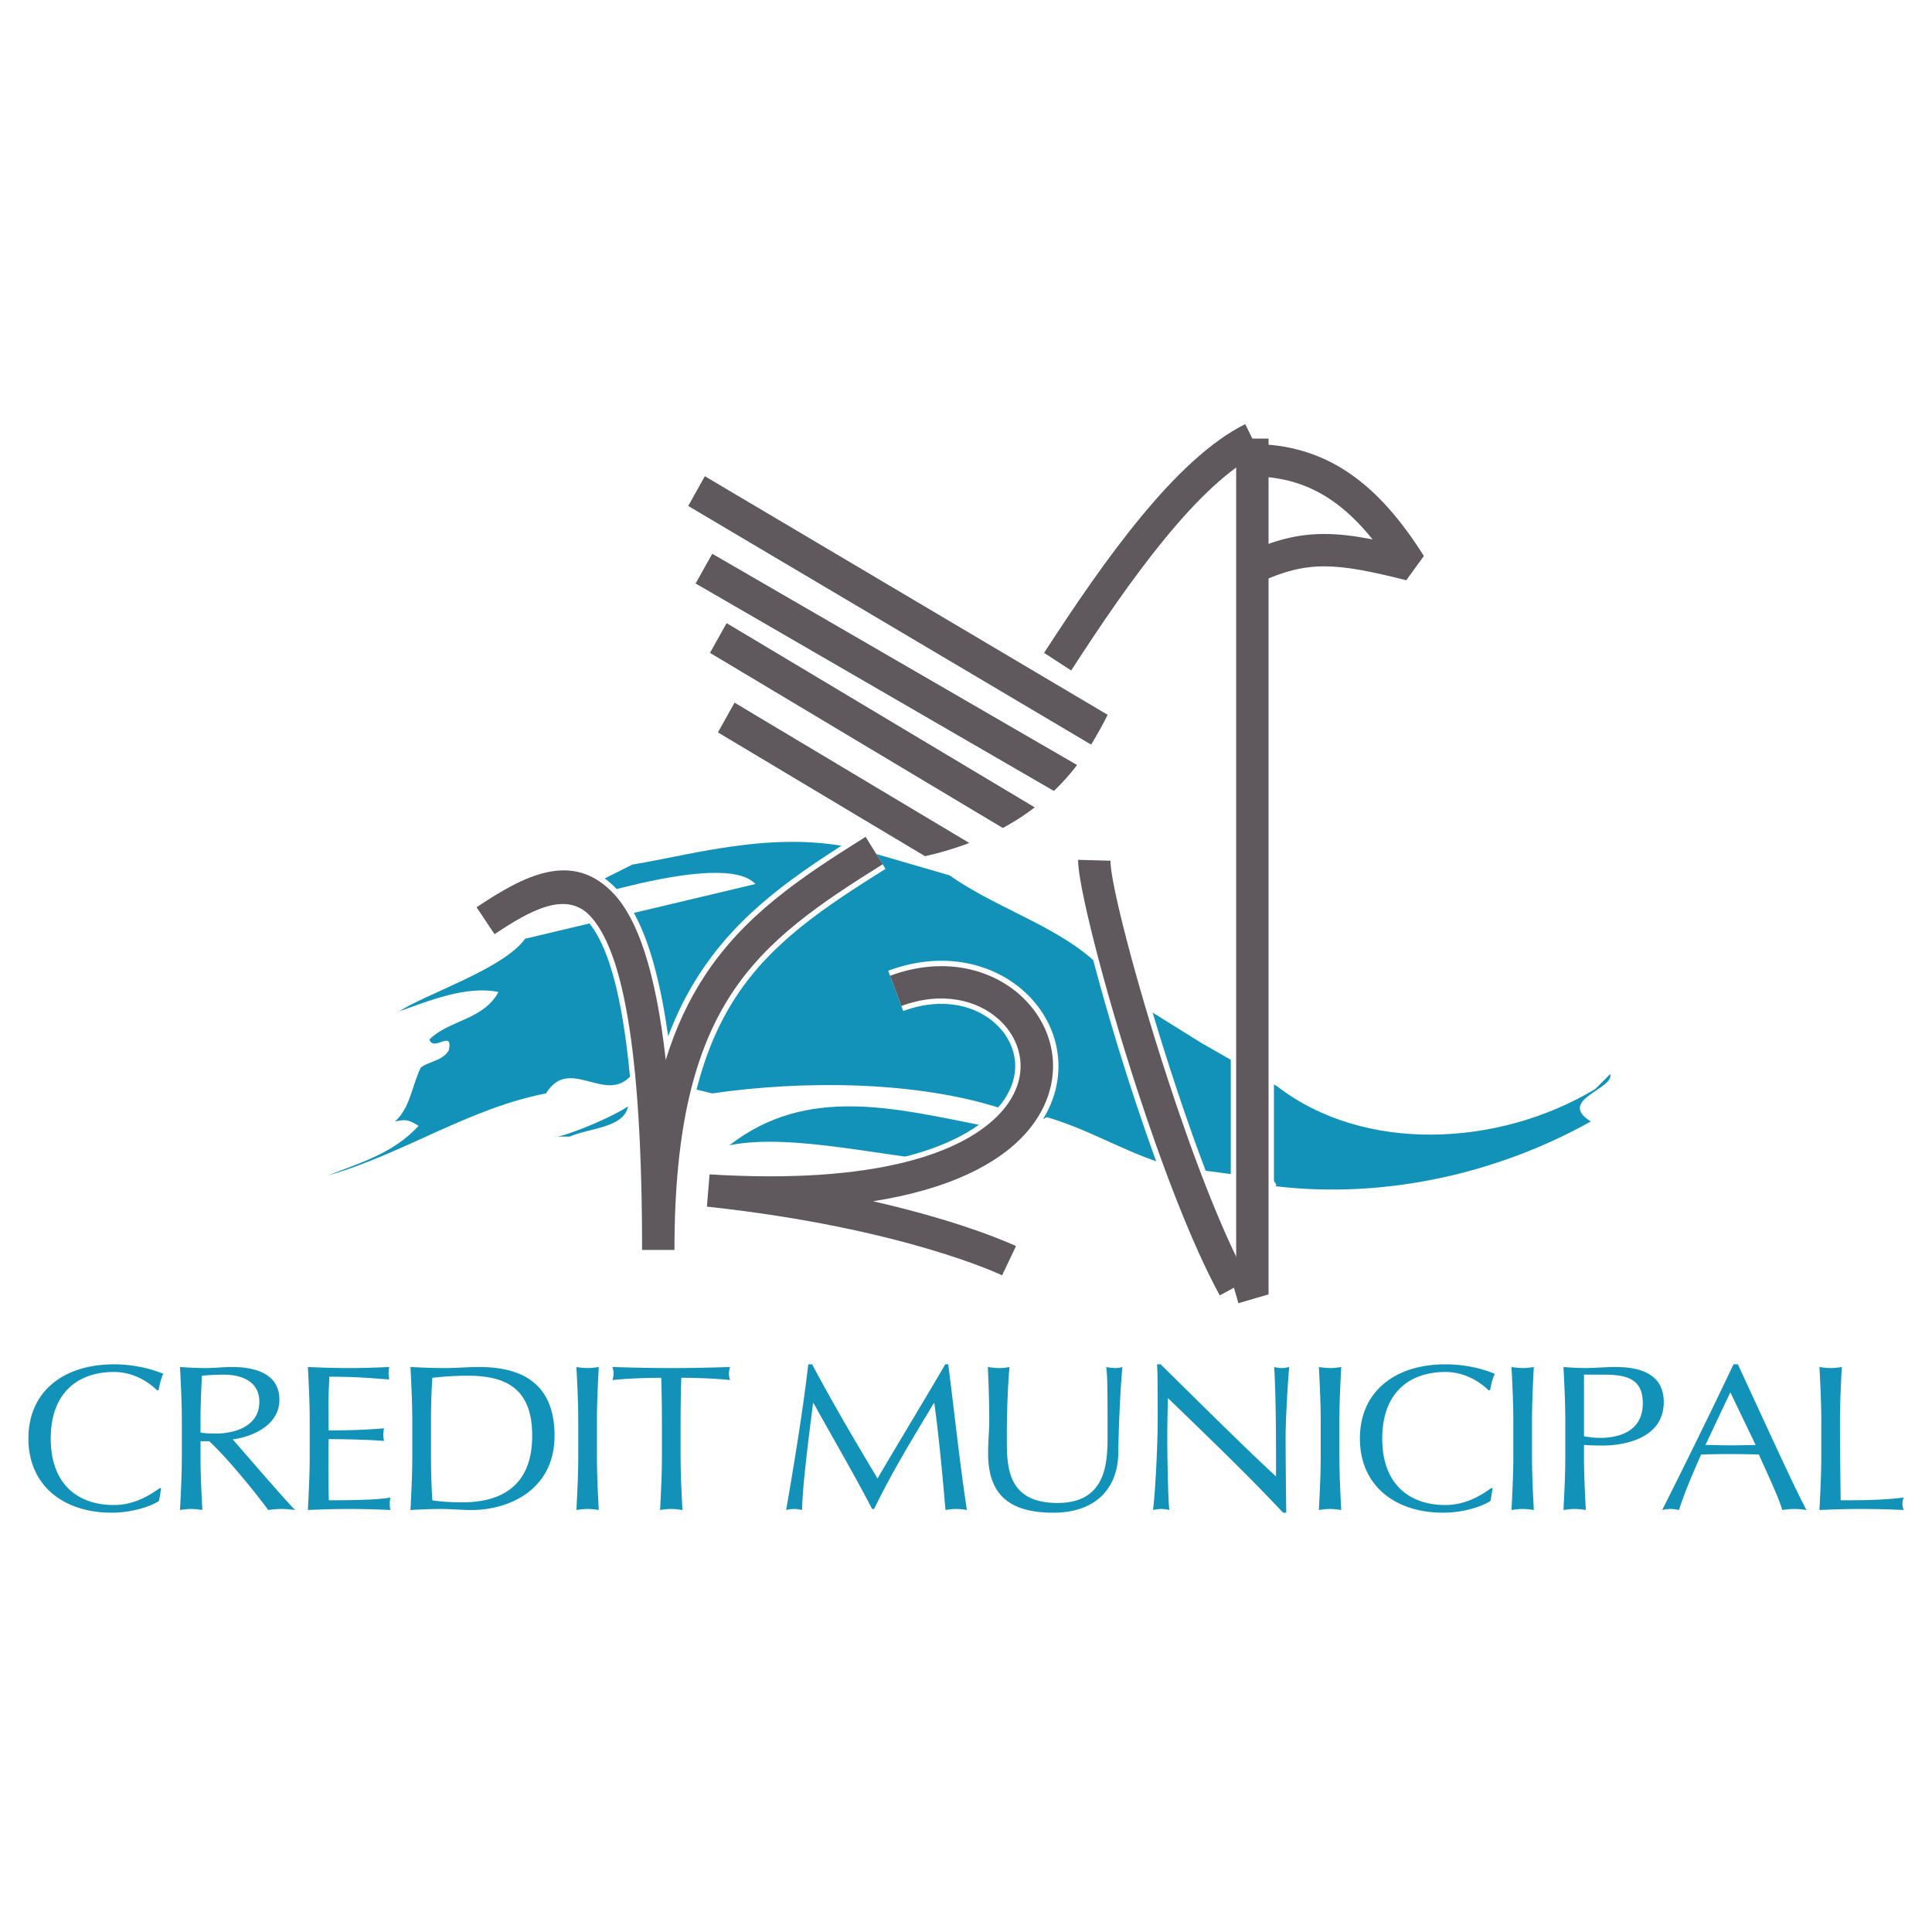
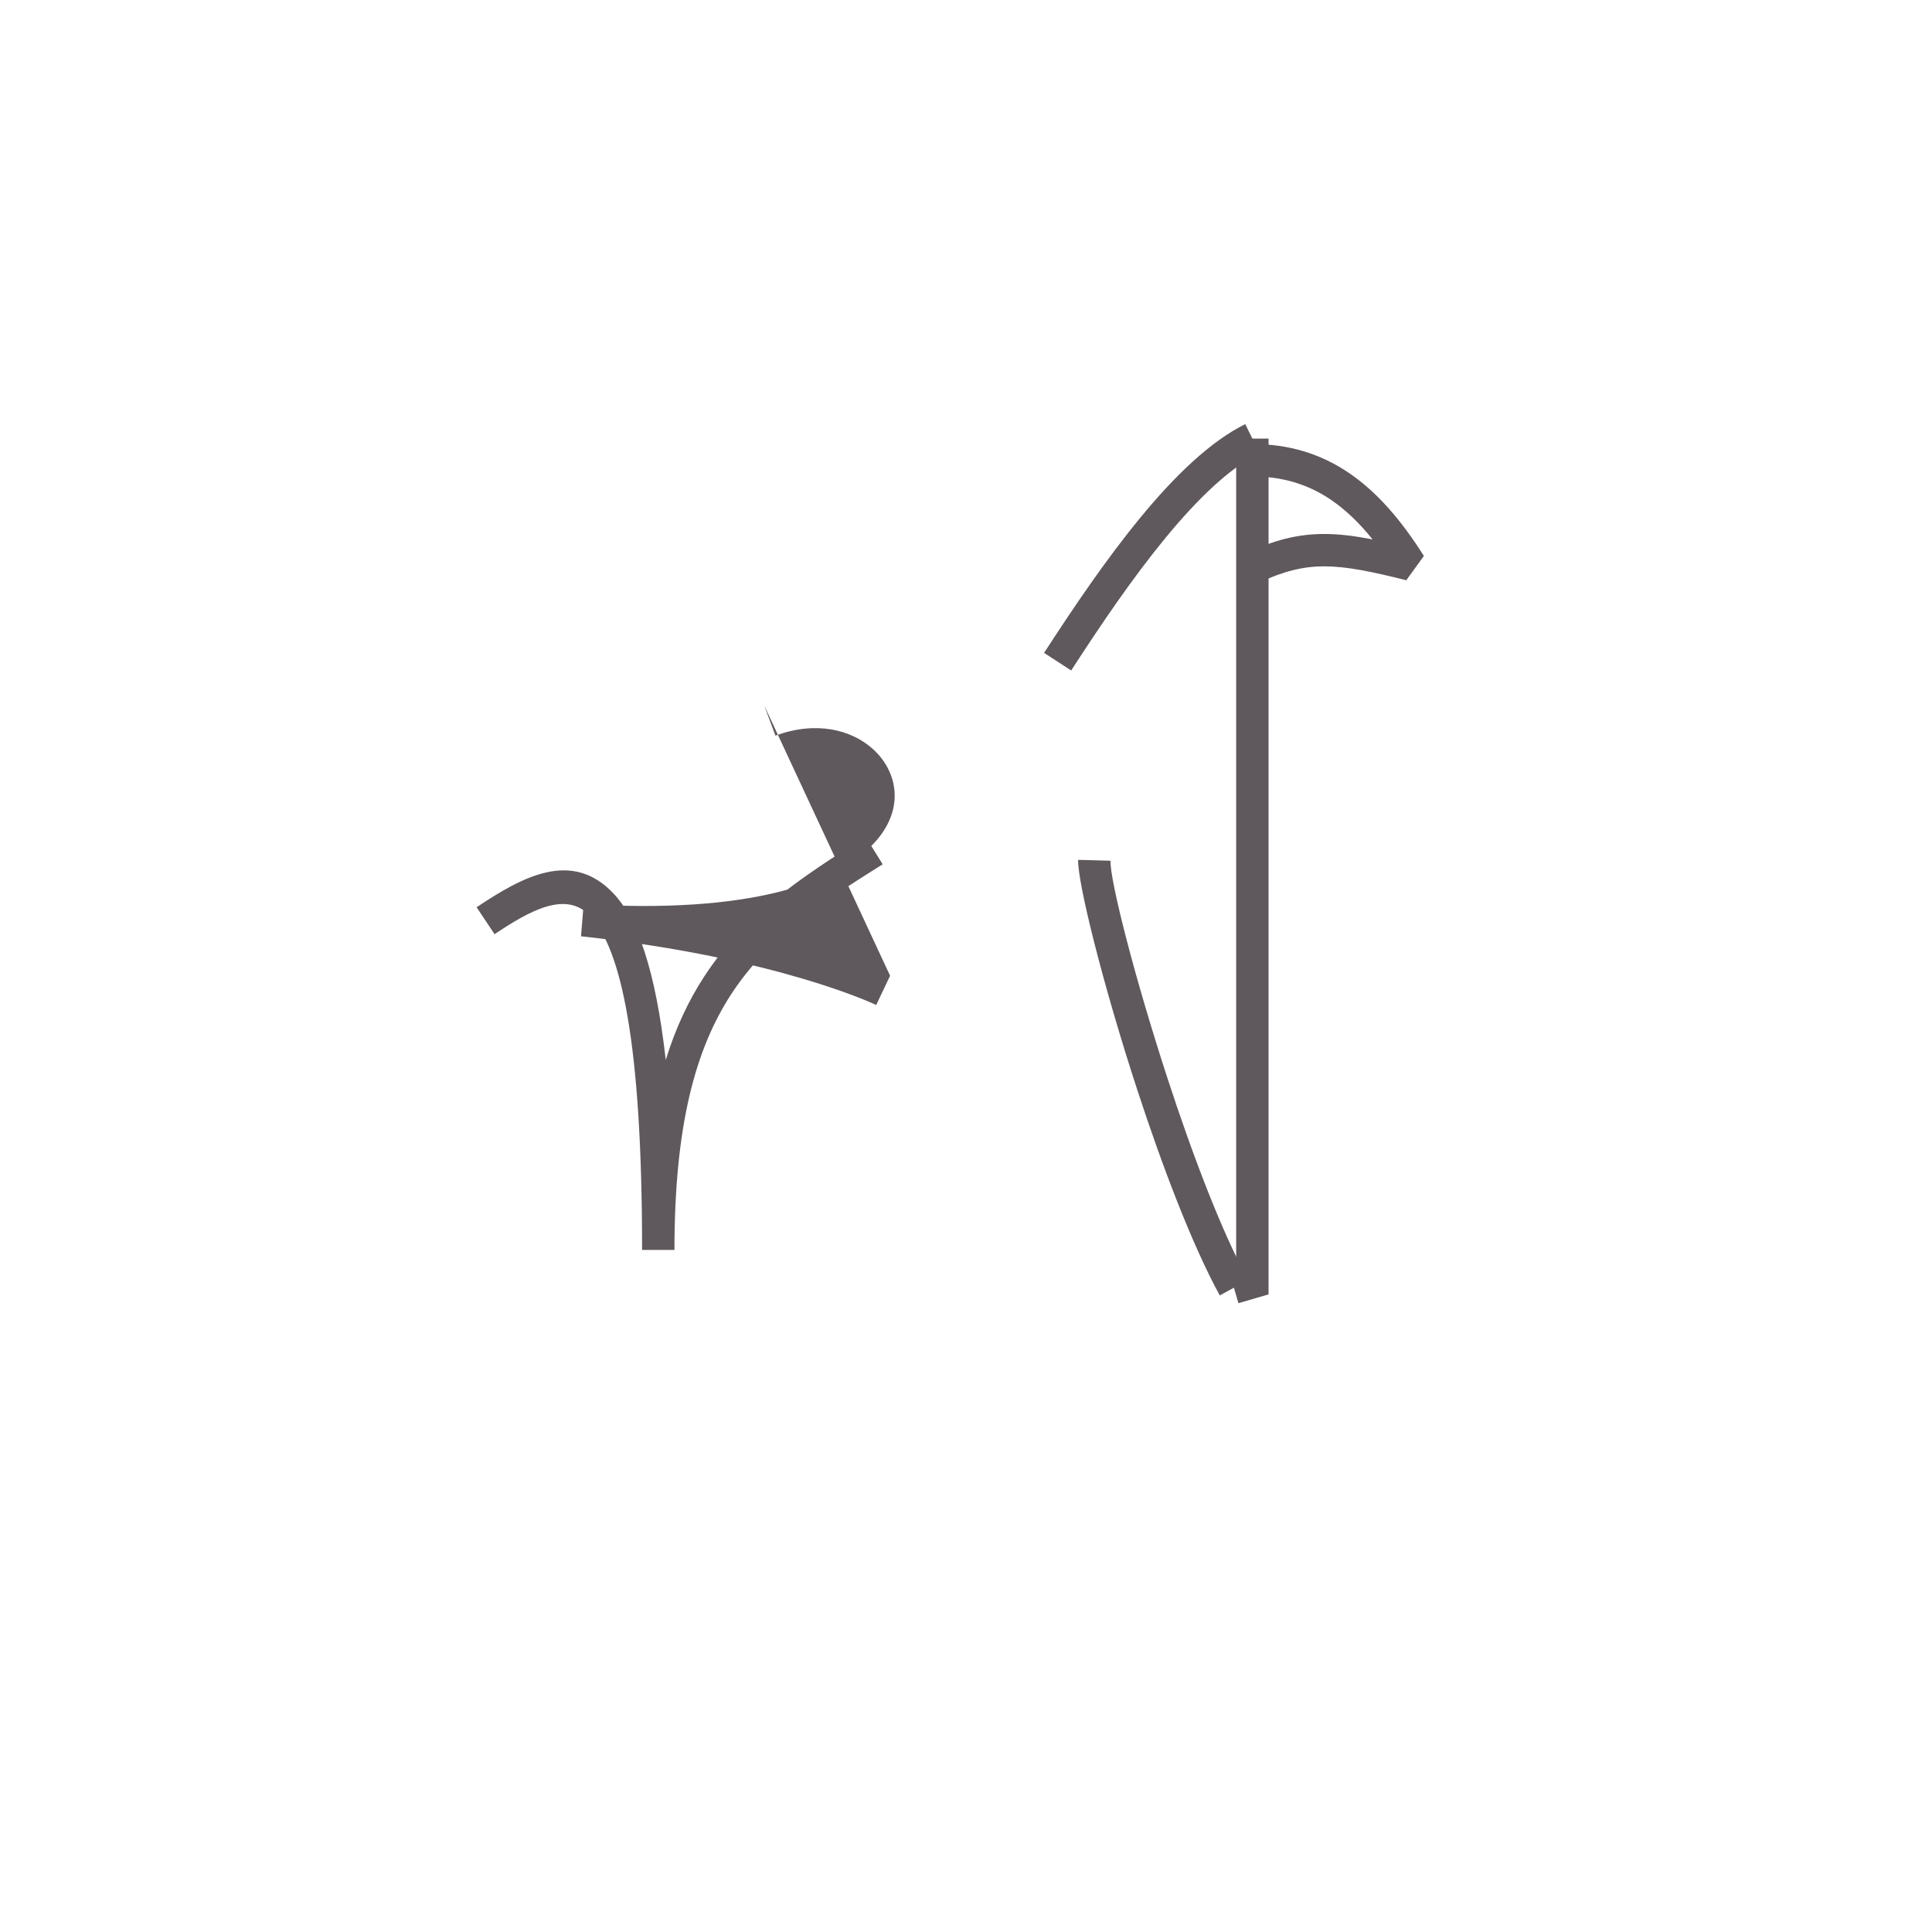
<svg xmlns="http://www.w3.org/2000/svg" width="2500" height="2500" viewBox="0 0 192.756 192.756">
  <path fill-rule="evenodd" clip-rule="evenodd" fill="#fff" d="M0 0h192.756v192.756H0V0z" />
-   <path d="M94.751 87.338c5.168 3.662 12.061 5.385 15.938 10.123 0 .43 4.02 3.303 4.234 3.518l4.953 3.086 7.539 4.309c8.615 6.676 22.039 6.102 31.732.287l1.508-1.508c.43 1.508-5.385 2.584-1.939 4.738-9.262 5.17-20.461 7.754-31.445 6.461.217-.215-.215-.43-.215-.646l-9.691-1.291c-4.092-.861-8.4-3.662-12.922-4.955l-8.974 4.451c-6.247-.215-16.225-2.943-22.687-1.65 7.754-6.031 16.584-3.662 25.415-1.938l1.723-1.725c-8.615-2.799-20.029-2.799-28.86-1.508l-7.969-1.938c-2.584 3.23-6.246-1.938-8.616 1.938-7.752 1.508-14.213 6.031-21.751 8.186 3.23-1.293 6.461-2.154 9.045-4.953-1.077-.646-1.292-.646-2.369-.432 1.508-1.293 1.724-3.662 2.585-5.385.861-.645 2.154-.645 2.799-1.723.431-2.154-1.507.215-1.938-1.076 1.938-1.939 5.384-1.939 6.892-4.738-3.23-.646-6.892.861-9.908 1.938 2.585-1.723 10.411-4.234 12.564-7.25L75.368 88.2c-3.23-3.518-20.029 2.369-21.753 2.8l9.477-4.739c6.461-1.077 15.148-3.733 23.764-1.22l7.895 2.297z" fill-rule="evenodd" clip-rule="evenodd" fill="#1292b8" />
-   <path d="M62.661 110.383c-.431 2.154-3.877 2.154-5.815 3.016h-1.507c.429.214 5.383-1.723 7.322-3.016zM15.867 149.744c-.569.412-2.457 1.178-4.73 1.178-4.8 0-8.302-2.709-8.302-7.402s3.502-7.4 8.529-7.4c1.956 0 3.707.434 4.936.949-.228.373-.388 1.18-.478 1.615l-.137.039c-.636-.639-2.183-1.84-4.321-1.84-3.57 0-6.301 2.049-6.301 6.637 0 4.592 2.73 6.637 6.301 6.637 2.161 0 3.752-1.115 4.616-1.715l.092.082-.205 1.22zM18.142 141.742c0-1.777-.092-3.578-.182-5.355.863.062 1.728.104 2.592.104.865 0 1.729-.104 2.593-.104 2.569 0 4.731.807 4.731 3.268 0 2.666-2.934 3.742-4.663 3.949 1.115 1.26 4.913 5.705 6.232 7.051-.455-.062-.91-.104-1.365-.104-.431 0-.887.041-1.319.104-.909-1.262-3.934-5.066-5.89-6.865h-.865v1.51c0 1.777.091 3.576.182 5.355a7.023 7.023 0 0 0-1.115-.104c-.364 0-.728.041-1.113.104.09-1.779.182-3.578.182-5.355v-3.558zm1.864 1.178c.409.084.933.105 1.524.105 1.864 0 4.344-.705 4.344-3.166 0-2.17-1.979-2.707-3.525-2.707-1.046 0-1.729.062-2.207.104-.068 1.508-.137 2.998-.137 4.486v1.178h.001zM30.9 141.723c0-1.779-.091-3.578-.182-5.336 1.364.062 2.707.104 4.07.104 1.365 0 2.707-.041 4.049-.104a2.823 2.823 0 0 0 0 1.24c-1.911-.123-3.024-.27-5.981-.27-.023.891-.091 1.615-.091 2.627 0 1.076.022 2.213.022 2.73 2.684 0 4.186-.104 5.526-.207-.045.207-.067.434-.067.641s.022.414.067.619c-1.569-.143-4.435-.186-5.526-.186-.022.496-.022 1.014-.022 2.998 0 1.572.022 2.584.045 3.102 2.025 0 4.709-.02 6.141-.268a3.089 3.089 0 0 0-.068.641c0 .186.022.412.068.6a88.537 88.537 0 0 0-4.094-.104 90.74 90.74 0 0 0-4.139.104c.09-1.799.182-3.598.182-5.375v-3.556zM41.134 141.742c0-1.777-.091-3.578-.183-5.355 1.138.062 2.297.104 3.435.104 1.137 0 2.296-.104 3.435-.104 5.321 0 7.504 2.586 7.504 6.844 0 5.521-4.686 7.424-8.278 7.424-1.023 0-2.024-.104-3.048-.104s-2.024.041-3.048.104c.092-1.779.183-3.578.183-5.355v-3.558zM43 145.299c0 1.467.045 2.957.136 4.383.637.123 1.82.207 2.98.207 3.343 0 6.981-1.199 6.981-6.658 0-4.797-2.729-5.975-6.459-5.975-1.342 0-2.57.102-3.502.207a63.456 63.456 0 0 0-.136 4.279v3.557zM57.692 141.742c0-1.777-.092-3.578-.182-5.355.386.062.75.104 1.113.104s.728-.041 1.115-.104c-.09 1.777-.182 3.578-.182 5.355v3.557c0 1.777.091 3.576.182 5.355-.387-.062-.751-.104-1.115-.104s-.728.041-1.113.104c.09-1.779.182-3.578.182-5.355v-3.557zM66.039 141.742c0-1.426-.023-2.854-.068-4.279-1.569 0-3.593.082-4.867.227.067-.205.114-.434.114-.662 0-.207-.047-.412-.114-.641 1.956.062 3.911.104 5.867.104s3.913-.041 5.868-.104a2.26 2.26 0 0 0-.113.662c0 .207.045.436.113.641-1.273-.145-3.298-.227-4.867-.227a135.736 135.736 0 0 0-.068 4.279v3.557c0 1.777.092 3.576.182 5.355a7.012 7.012 0 0 0-1.115-.104c-.364 0-.728.041-1.113.104.09-1.779.182-3.578.182-5.355v-3.557h-.001zM81.026 136.119c2.07 3.887 4.208 7.525 6.528 11.393.91-1.613 4.526-7.568 6.755-11.393h.295c.683 5.293 1.137 9.801 1.864 14.535a6.24 6.24 0 0 0-1.067-.104c-.365 0-.707.041-1.069.104-.319-3.701-.637-7.135-1.115-10.67h-.045c-2.07 3.453-4.162 6.844-5.959 10.566h-.204c-1.774-3.434-3.867-6.988-5.845-10.566h-.046c-.432 3.412-1.068 8.334-1.092 10.67a3.49 3.49 0 0 0-.796-.104c-.272 0-.523.041-.796.104.796-4.57 1.706-10.152 2.207-14.535h.385zM110.363 136.387c.297.062.615.104.934.104.227 0 .479-.041.684-.104-.184 1.924-.365 5.562-.41 8.582-.047 3.658-2.389 5.953-6.482 5.953-4.502 0-6.504-1.902-6.504-5.912 0-1.283.113-2.232.113-3.268 0-2.273-.092-4.156-.137-5.355a7.6 7.6 0 0 0 1.182.104c.318 0 .684-.041.979-.104-.135 1.221-.271 4.031-.271 7.092 0 2.812 0 6.473 5.07 6.473 4.98 0 4.98-4.24 4.98-6.844-.001-3.928-.001-5.915-.138-6.721zM128.014 150.922c-3.457-3.699-7.598-7.67-11.486-11.434-.023.766-.068 2.006-.068 4.197 0 1.777.092 6.141.205 6.969a3.342 3.342 0 0 0-.795-.104c-.273 0-.547.041-.842.104.182-.973.477-6.266.477-8.994 0-2.605 0-4.611-.068-5.541h.365c3.707 3.66 8.732 8.643 11.508 11.186 0-3.701 0-7.734-.182-10.918.25.062.523.104.773.104s.477-.041.729-.104c-.137 1.221-.365 5.314-.365 6.928 0 2.107.045 6.678.068 7.607h-.319zM131.766 141.742c0-1.777-.09-3.578-.182-5.355.387.062.752.104 1.115.104s.729-.041 1.115-.104c-.092 1.777-.182 3.578-.182 5.355v3.557c0 1.777.09 3.576.182 5.355-.387-.062-.752-.104-1.115-.104s-.729.041-1.115.104c.092-1.779.182-3.578.182-5.355v-3.557zM148.709 149.744c-.566.412-2.455 1.178-4.73 1.178-4.799 0-8.301-2.709-8.301-7.402s3.502-7.4 8.529-7.4c1.957 0 3.707.434 4.936.949-.229.373-.387 1.18-.479 1.615l-.137.039c-.637-.639-2.182-1.84-4.32-1.84-3.57 0-6.301 2.049-6.301 6.637 0 4.592 2.73 6.637 6.301 6.637 2.16 0 3.752-1.115 4.617-1.715l.09.082-.205 1.22zM150.984 141.742c0-1.777-.092-3.578-.182-5.355.387.062.75.104 1.113.104s.729-.041 1.115-.104c-.09 1.777-.182 3.578-.182 5.355v3.557c0 1.777.092 3.576.182 5.355-.387-.062-.752-.104-1.115-.104s-.727.041-1.113.104c.09-1.779.182-3.578.182-5.355v-3.557zM156.17 141.742c0-1.777-.092-3.578-.182-5.355.727.062 1.477.104 2.205.104s2.184-.104 2.82-.104c1.365 0 4.98.043 4.98 3.494 0 3.639-3.934 4.342-6.117 4.342-.682 0-1.252-.02-1.842-.061v1.137c0 1.777.092 3.576.182 5.355-.387-.062-.752-.104-1.115-.104s-.729.041-1.113.104c.09-1.779.182-3.578.182-5.355v-3.557zm1.865 1.551a8.307 8.307 0 0 0 1.615.164c1.863 0 4.252-.639 4.252-3.451 0-2.357-1.479-2.854-3.82-2.854h-2.047v6.141zM173.387 136.119c2.229 4.797 5.641 12.322 6.846 14.535-.408-.062-.795-.104-1.205-.104s-.797.041-1.207.104c-.43-1.428-1.523-3.701-2.342-5.541-.977-.021-1.979-.041-2.979-.041-.934 0-1.842.02-2.775.041-.955 2.129-1.818 4.238-2.207 5.541-.295-.062-.566-.104-.84-.104s-.547.041-.842.104a714.407 714.407 0 0 0 7.117-14.535h.434zm-.752 2.791l-2.479 5.252c.797 0 1.66.041 2.457.041.842 0 1.705-.021 2.547-.041l-2.525-5.252zM181.711 141.742c0-1.777-.092-3.578-.184-5.355.389.062.752.104 1.115.104s.729-.041 1.115-.104c-.092 1.777-.182 3.578-.182 5.355 0 3.475.045 5.914.068 7.939 2.139 0 4.002 0 6.277-.268-.068.205-.113.412-.113.619s.045.414.113.621a94.306 94.306 0 0 0-4.186-.104c-1.41 0-2.797.041-4.209.104.092-1.779.184-3.578.184-5.355v-3.556h.002z" fill-rule="evenodd" clip-rule="evenodd" fill="#1292b8" />
  <path d="M47.251 90.07c4.802-3.202 9.967-6.037 14.421-1.221 2.148 2.324 3.909 6.773 4.989 14.543.879-2.328 1.928-4.385 3.137-6.24 4.014-6.164 9.595-9.939 16.279-14.116l2.271 3.652c-6.236 3.897-11.426 7.393-14.95 12.804-3.543 5.441-5.569 13.02-5.569 25.213h-4.308c0-20.633-2.054-29.727-5.014-32.928-2.142-2.315-5.594-.307-8.868 1.875l-2.388-3.582zM103.719 64.847c2.994-4.627 6.268-9.445 9.639-13.542 3.479-4.231 7.084-7.705 10.641-9.471l1.9 3.853c-2.949 1.464-6.1 4.542-9.227 8.344-3.234 3.933-6.424 8.629-9.352 13.155l-3.601-2.339z" fill="#fff" />
-   <path fill="#fff" d="M127.102 43.76v85.781l-1.557.455-1.84.539-.797-2.75-.113.151v-.543l-.283-.979.283-.084V43.76h4.307z" />
  <path d="M121.223 129.5c-2.809-5.152-5.797-13.029-8.293-20.676-3.43-10.502-5.969-20.762-5.902-23.051l4.307.117c-.057 1.932 2.391 11.52 5.686 21.604 2.434 7.455 5.316 15.082 7.973 19.953l-3.771 2.053zM88.618 96.85c5.491-2.04 10.482-.739 13.593 2.096 1.977 1.801 3.209 4.217 3.373 6.82.164 2.596-.719 5.34-2.965 7.795-2.434 2.664-6.588 5.008-12.924 6.357 7.891 1.984 11.885 3.912 11.905 3.92l-1.852 3.887c-.027-.014-9.663-4.658-29.059-6.781a2.262 2.262 0 0 1-.114-.008l.001-.006c-.034-.004-.067-.008-.102-.01l.354-4.291c16.37 1.016 25.016-2.047 28.611-5.979 1.383-1.512 1.93-3.131 1.838-4.613-.094-1.477-.809-2.863-1.961-3.912-2.033-1.854-5.396-2.668-9.201-1.254l-1.497-4.021z" fill="#fff" />
  <path d="M47.549 90.517c4.611-3.074 9.562-5.806 13.727-1.302 2.289 2.476 4.127 7.472 5.145 16.535.993-3.211 2.279-5.926 3.828-8.305 3.952-6.07 9.485-9.811 16.113-13.953l1.703 2.738c-6.292 3.933-11.53 7.462-15.116 12.968-3.6 5.529-5.658 13.197-5.658 25.506h-3.23c0-20.791-2.113-30.001-5.157-33.294-2.43-2.628-6.097-.516-9.562 1.794l-1.793-2.687zM104.17 65.139c2.984-4.612 6.246-9.413 9.602-13.493 3.436-4.178 6.984-7.603 10.465-9.331l1.426 2.89c-3.025 1.502-6.234 4.63-9.404 8.484-3.25 3.95-6.449 8.664-9.387 13.204l-2.702-1.754z" fill="#5f585c" />
  <path fill="#5f585c" d="M126.564 43.76v85.381l-1.168.341-1.839.538-.897-3.092.674-.198V43.76h3.23z" />
-   <path d="M121.695 129.244c-2.791-5.119-5.766-12.965-8.254-20.586-3.412-10.449-5.941-20.625-5.875-22.871l3.23.088c-.059 1.977 2.4 11.648 5.711 21.785 2.443 7.48 5.338 15.139 8.014 20.045l-2.826 1.539zM88.805 97.352c5.28-1.96 10.066-.721 13.044 1.99 1.873 1.707 3.041 3.996 3.197 6.459.152 2.455-.688 5.059-2.824 7.396-2.676 2.924-7.493 5.451-15.111 6.652 9.455 2.158 14.236 4.465 14.255 4.475l-1.387 2.916c-.029-.014-9.762-4.707-29.288-6.838l-.086-.004.001-.004-.077-.01.265-3.217c16.562 1.025 25.353-2.121 29.042-6.154 1.488-1.629 2.08-3.389 1.977-5.012-.102-1.617-.883-3.133-2.137-4.275-2.168-1.975-5.734-2.85-9.749-1.357l-1.122-3.017zM124.902 44.3c3.75 0 6.918.994 9.748 2.932 2.752 1.882 5.141 4.642 7.41 8.236l-1.754 2.422c-3.463-.866-5.959-1.386-8.18-1.386-2.135 0-4.088.491-6.543 1.637l-1.363-2.914c2.93-1.366 5.285-1.952 7.906-1.952 1.492 0 3.041.194 4.82.542-1.303-1.614-2.656-2.927-4.113-3.923-2.283-1.562-4.861-2.364-7.932-2.364V44.3h.001z" fill="#5f585c" />
-   <path d="M107.459 76.325L71.06 55.248l-1.657 2.967 35.746 20.698a22.769 22.769 0 0 0 2.31-2.588zM70.322 47.512l-1.658 2.968 40.199 23.809a39.066 39.066 0 0 0 1.648-2.973L70.322 47.512zM72.495 62.17l-1.658 2.967 29.215 17.47a23.42 23.42 0 0 0 3.184-2.055L72.495 62.17zM73.286 70.104l-1.658 2.968 20.663 12.351a32.27 32.27 0 0 0 4.414-1.32L73.286 70.104z" fill-rule="evenodd" clip-rule="evenodd" fill="#5f585c" />
+   <path d="M121.695 129.244c-2.791-5.119-5.766-12.965-8.254-20.586-3.412-10.449-5.941-20.625-5.875-22.871l3.23.088c-.059 1.977 2.4 11.648 5.711 21.785 2.443 7.48 5.338 15.139 8.014 20.045l-2.826 1.539zM88.805 97.352l-1.387 2.916c-.029-.014-9.762-4.707-29.288-6.838l-.086-.004.001-.004-.077-.01.265-3.217c16.562 1.025 25.353-2.121 29.042-6.154 1.488-1.629 2.08-3.389 1.977-5.012-.102-1.617-.883-3.133-2.137-4.275-2.168-1.975-5.734-2.85-9.749-1.357l-1.122-3.017zM124.902 44.3c3.75 0 6.918.994 9.748 2.932 2.752 1.882 5.141 4.642 7.41 8.236l-1.754 2.422c-3.463-.866-5.959-1.386-8.18-1.386-2.135 0-4.088.491-6.543 1.637l-1.363-2.914c2.93-1.366 5.285-1.952 7.906-1.952 1.492 0 3.041.194 4.82.542-1.303-1.614-2.656-2.927-4.113-3.923-2.283-1.562-4.861-2.364-7.932-2.364V44.3h.001z" fill="#5f585c" />
</svg>